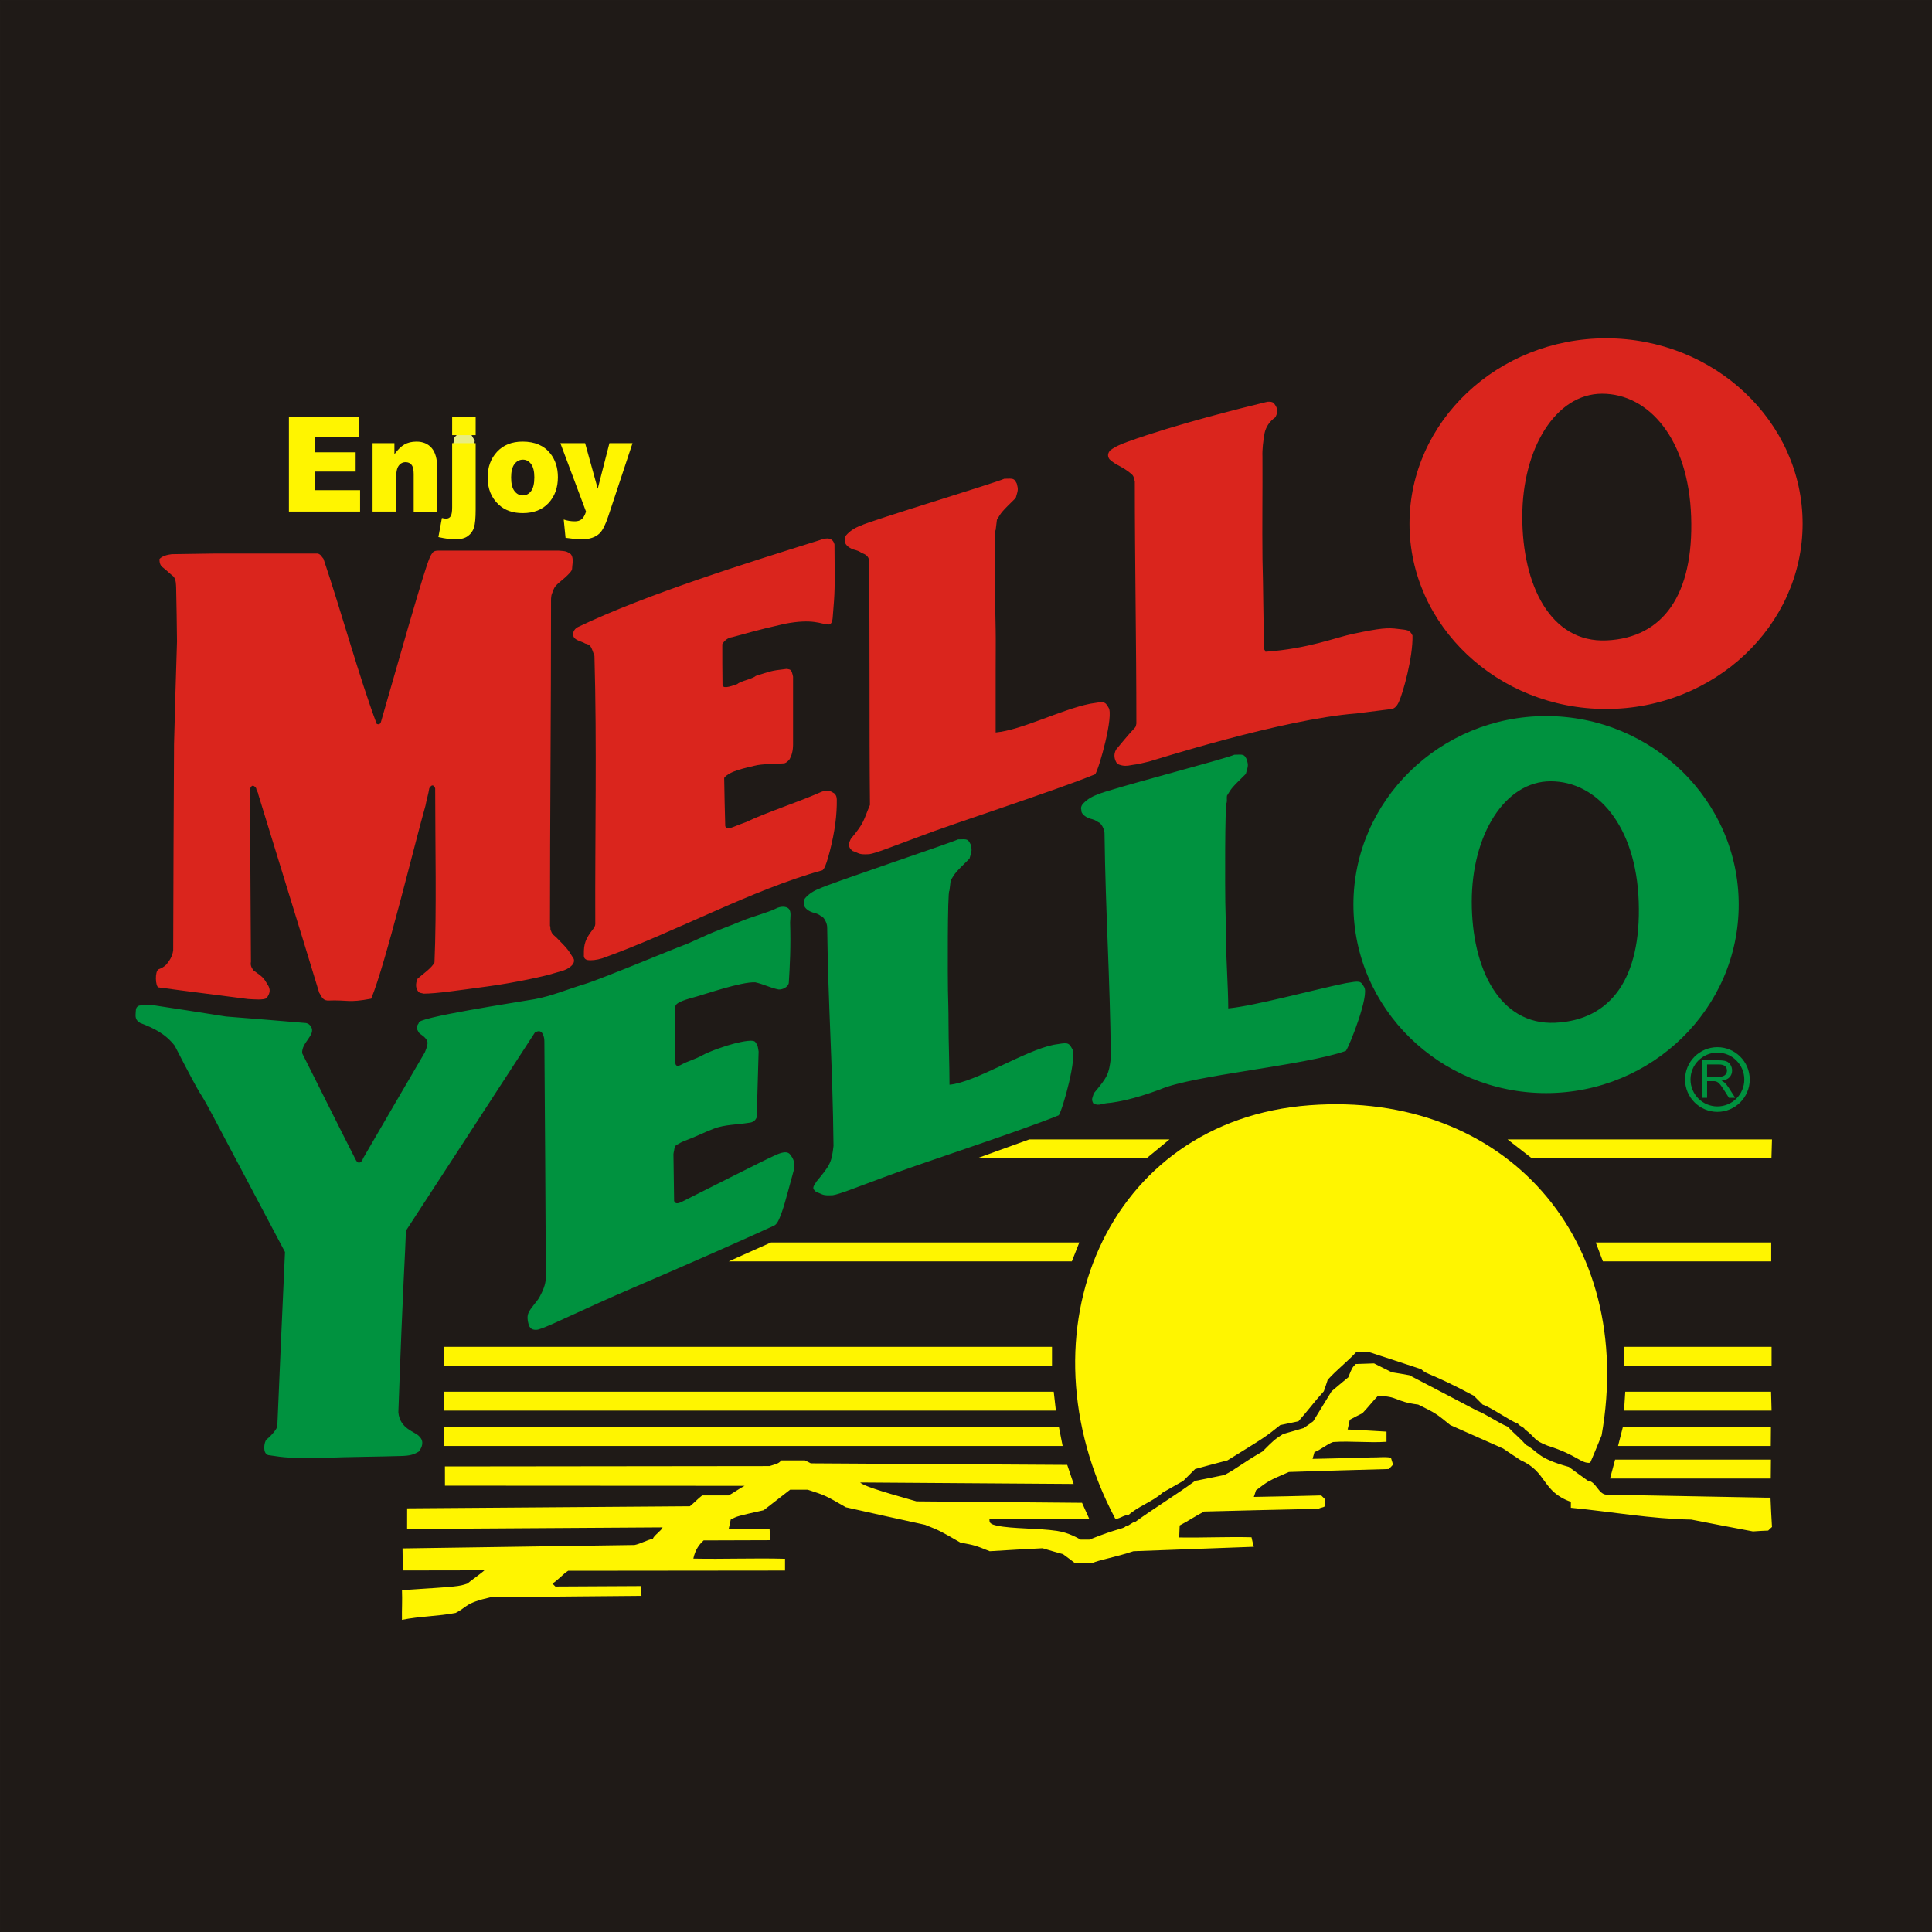
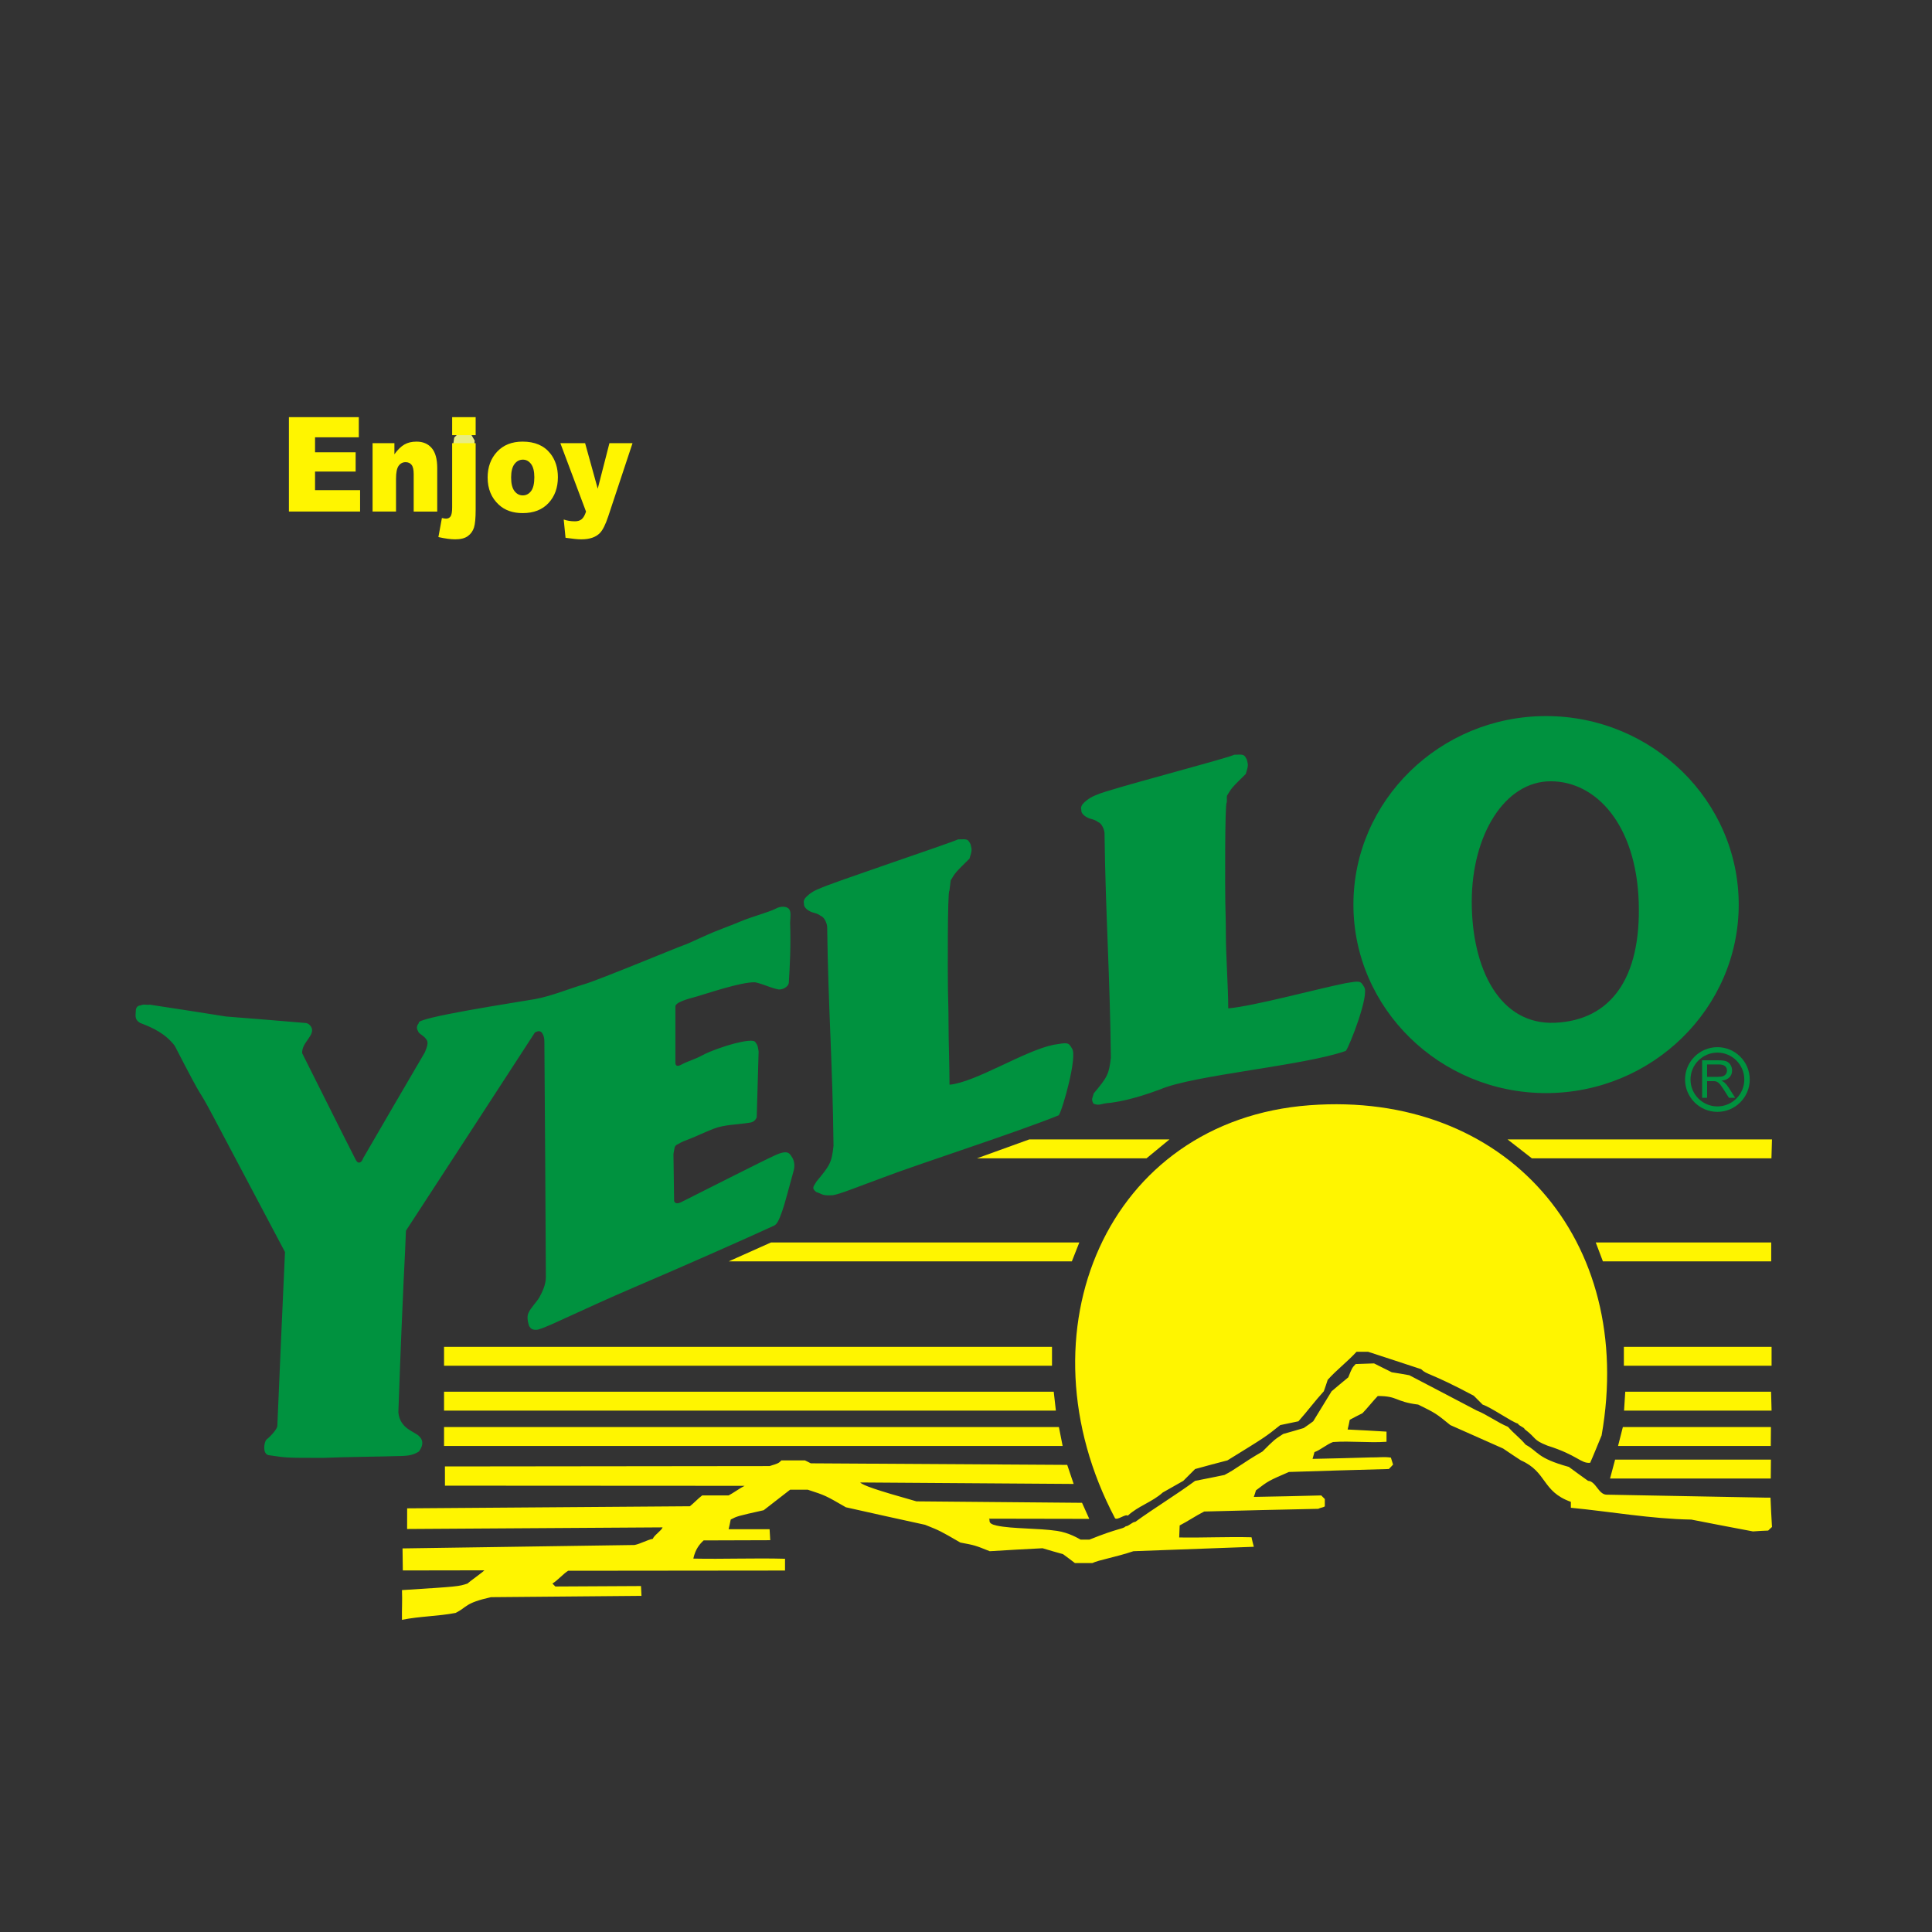
<svg xmlns="http://www.w3.org/2000/svg" xmlns:ns1="http://www.inkscape.org/namespaces/inkscape" xmlns:ns2="http://sodipodi.sourceforge.net/DTD/sodipodi-0.dtd" xml:space="preserve" width="200.076mm" height="200.076mm" style="clip-rule:evenodd;fill-rule:evenodd;image-rendering:optimizeQuality;shape-rendering:geometricPrecision;text-rendering:geometricPrecision" viewBox="0 0 200.076 200.076" id="svg2" version="1.1" ns1:version="0.91 r13725" ns2:docname="Mello Yello 80s.svg">
  <rect x="0" y="0" width="200.076" height="200.076" fill="#333333" stroke="none" />
  <ns2:namedview pagecolor="#ffffff" bordercolor="#666666" borderopacity="1" objecttolerance="10" gridtolerance="10" guidetolerance="10" ns1:pageopacity="0" ns1:pageshadow="2" ns1:window-width="1366" ns1:window-height="705" id="namedview26" showgrid="false" fit-margin-top="0" fit-margin-left="0" fit-margin-right="0" fit-margin-bottom="0" ns1:zoom="0.22425739" ns1:cx="533.83252" ns1:cy="556.56177" ns1:window-x="-8" ns1:window-y="-8" ns1:window-maximized="1" ns1:current-layer="svg2" />
  <defs id="defs4">
    <style type="text/css" id="style6">
    .str0 {stroke:#1F1A17;stroke-width:0.076}
    .fil3 {fill:#00923F}
    .fil0 {fill:#1F1A17}
    .fil2 {fill:#DA251D}
    .fil1 {fill:#E9ED81}
    .fil4 {fill:#FFF500}
   </style>
  </defs>
  <g id="Layer_x0020_1" transform="translate(45.659,-105.498)">
-     <polygon class="fil0 str0" points="-45.621,305.536 -45.621,105.536 154.379,105.536 154.379,305.536 " id="polygon10" style="fill:#1f1a17;stroke:#1f1a17;stroke-width:0.076" />
    <path class="fil1" d="m 1.835,152.348 c -0.197,-0.087 -0.394,-0.196 -0.613,-0.306 0.044,-0.394 0.088,-0.809 0.154,-1.225 0.11,-0.11 0.24,-0.241 0.371,-0.372 0.438,0 0.897,0 1.357,0 0.131,0.219 0.263,0.438 0.394,0.679 -0.022,0.328 -0.043,0.656 -0.087,0.985 -0.525,0.065 -1.051,0.152 -1.576,0.24 z" id="path12" ns1:connector-curvature="0" style="fill:#e9ed81" />
-     <path class="fil2" d="m -18.92,187.74 c 0,-0.197 -0.205,-0.394 -0.205,-0.612 -0.268,-0.352 -0.465,-0.352 -0.613,0 0,2.318 0,4.638 0,6.979 0.022,3.654 0.044,7.33 0.065,11.005 -0.065,0.285 0.023,0.569 0.263,0.875 1.028,0.744 1.028,0.744 1.444,1.444 0.383,0.555 0.25,0.964 -0.089,1.438 -0.354,0.205 -1.223,0.125 -1.923,0.086 -3.151,-0.416 -6.102,-0.77 -9.274,-1.206 -0.315,-0.101 -0.393,-1.674 0.018,-1.873 0.35,-0.132 0.57,-0.263 0.811,-0.5 0.284,-0.382 0.604,-0.745 0.7,-1.466 0.022,-7.111 0.044,-14.221 0.087,-21.332 0.088,-3.544 0.198,-7.088 0.307,-10.655 -0.022,-1.837 -0.044,-3.698 -0.088,-5.557 -0.02,-0.307 0.007,-0.845 -0.284,-1.174 -0.438,-0.35 -0.666,-0.603 -1.125,-0.953 -0.273,-0.216 -0.319,-0.521 -0.319,-0.85 0.28,-0.313 0.793,-0.442 1.269,-0.503 1.488,-0.022 2.976,-0.044 4.485,-0.066 3.544,-1e-4 7.089,0 10.633,0 0.345,0.09 0.401,0.344 0.598,0.541 1.846,5.469 3.676,12.197 5.508,17.094 0.206,0.107 0.359,0.041 0.438,-0.175 4.857,-17 4.936,-16.96 5.352,-17.551 0.187,-0.231 0.488,-0.216 0.883,-0.215 4.048,0 8.095,0 12.143,0 0.832,0.065 0.832,0.065 1.291,0.372 0.252,0.302 0.211,0.811 0.153,1.203 -0.057,0.392 0.109,0.385 -0.524,1.006 -0.633,0.623 -1.231,0.925 -1.423,1.466 -0.191,0.541 -0.198,0.442 -0.234,0.729 -0.036,0.288 -0.016,0.394 -0.022,0.694 0,11.136 -0.109,22.255 -0.109,33.414 0.088,0 -0.005,0.487 0.104,0.487 0.11,0.394 0.353,0.49 0.597,0.738 1.357,1.357 1.24,1.374 1.764,2.183 0.069,0.241 0.005,0.503 -0.307,0.766 -0.506,0.468 -1.33,0.564 -1.903,0.761 -0.574,0.196 -3.78,0.924 -6.766,1.324 -2.987,0.399 -5.229,0.742 -6.606,0.742 -0.132,-0.065 -0.285,-0.045 -0.437,-0.133 -0.365,-0.331 -0.407,-0.878 -0.15,-1.425 0.504,-0.441 1.481,-1.118 1.744,-1.673 0.23,-5.494 0.072,-12.147 0.072,-18.039 -0.168,-0.395 -0.365,-0.395 -0.612,0 -0.088,0.591 -0.281,1.182 -0.391,1.794 -1.039,3.616 -4.161,16.52 -5.626,19.996 -2.429,0.459 -2.328,0.107 -4.516,0.194 -0.572,-0.041 -0.673,-0.547 -0.867,-0.811 -2.166,-7.133 -4.126,-13.407 -6.315,-20.562 z m 34.822,-14.313 c -0.35,-0.963 -0.356,-1.146 -0.962,-1.288 -0.278,-0.19 -0.944,-0.297 -1.159,-0.633 -0.214,-0.336 -0.047,-0.844 0.404,-1.07 7.131,-3.418 17.763,-6.722 25.02,-8.995 0.774,-0.302 1.377,-0.273 1.554,0.438 0.044,4.792 0.044,4.792 -0.176,7.461 -0.029,0.572 -0.182,0.856 -0.459,0.831 -0.793,-0.033 -1.563,-0.649 -4.551,-0.066 -3.348,0.766 -3.7,0.933 -5.384,1.371 -0.536,0.073 -0.861,0.409 -1.048,0.73 0,1.379 0,2.757 0.022,4.157 -0.043,0.486 0.678,0.291 1.53,-0.022 0.306,-0.306 1.604,-0.539 1.91,-0.845 1.51,-0.46 1.437,-0.532 3.209,-0.729 0.416,0.08 0.489,0.032 0.657,0.809 0,2.32 0,4.66 0,7.001 -0.001,0.667 -0.135,1.134 -0.35,1.532 -0.175,0.228 -0.35,0.381 -0.547,0.437 -1.006,0.088 -2.264,0.035 -3.096,0.252 -0.832,0.216 -2.588,0.518 -3.14,1.259 0.022,1.663 0.066,3.325 0.11,4.988 0.185,0.494 0.499,0.179 2.166,-0.416 2.046,-0.985 5.395,-2.067 7.592,-3.041 0.475,-0.235 0.989,-0.303 1.412,-8e-4 0.279,0.123 0.376,0.43 0.382,0.701 0.022,1.575 -0.189,3.282 -0.722,5.36 -0.533,2.078 -0.724,1.852 -0.744,1.969 -7.394,2.039 -15.317,6.445 -22.82,9.124 -0.592,0.177 -1.117,0.242 -1.553,0.175 -0.264,-0.082 -0.382,-0.259 -0.35,-0.547 -0.033,-1.156 0.191,-1.673 0.936,-2.638 0.11,-0.142 0.249,-0.362 0.242,-0.533 -0.038,-9.148 0.175,-18.624 -0.086,-27.769 z m 41.549,-13.036 c -0.212,0 -0.018,9.356 0,10.327 0.02,0.971 0,2.823 0,4.245 0,2.122 0,4.245 0,6.389 2.712,-0.25 6.743,-2.364 9.781,-2.976 1.437,-0.236 1.528,-0.273 1.903,0.395 0.585,0.78 -0.981,6.375 -1.379,6.909 -4.297,1.751 -14.803,5.138 -18.224,6.459 -2.888,1.072 -4.478,1.71 -5.164,1.815 -1.137,0.066 -1.004,-0.09 -1.726,-0.331 -0.55,-0.427 -0.419,-0.797 -0.178,-1.266 1.425,-1.704 1.27,-1.859 1.969,-3.5 -0.087,-8.445 0.005,-16.891 -0.105,-25.357 -0.026,-0.39 -0.401,-0.631 -0.726,-0.722 -0.261,-0.199 -0.522,-0.287 -0.872,-0.375 -0.51,-0.171 -0.937,-0.544 -0.879,-0.895 -0.068,-0.174 -0.024,-0.372 0.109,-0.569 0.384,-0.447 0.887,-0.775 1.509,-1.006 0.983,-0.508 13.878,-4.404 14.878,-4.857 1.003,-0.035 1.003,-0.035 1.292,0.504 0.152,0.613 0.152,0.613 -0.11,1.487 -1.466,1.444 -1.466,1.444 -1.947,2.253 -0.043,0.351 -0.088,0.7 -0.132,1.073 z m 14.445,20.438 c 0.087,-0.12 0.088,-0.217 0.127,-0.397 0,-8.367 -0.162,-16.688 -0.162,-25.059 -0.087,-0.518 -0.193,-0.663 -0.39,-0.82 -0.897,-0.766 -1.571,-0.858 -2.228,-1.492 -0.224,-0.306 -0.202,-0.613 0.066,-0.919 0.52,-0.402 1.115,-0.646 1.838,-0.908 4.908,-1.776 11.888,-3.511 14.243,-4.08 0.291,-0.096 0.656,-0.077 0.869,0.084 0.268,0.394 0.544,0.717 0.163,1.469 -0.62,0.442 -0.971,0.989 -1.116,1.619 -0.148,0.832 -0.258,1.684 -0.226,2.475 0.021,3.523 -0.039,7.087 0.004,10.63 0.088,3.019 0.074,6.226 0.183,9.268 0,0.153 0.124,0.141 0.124,0.293 4.471,-0.319 7.226,-1.471 9.09,-1.859 2.815,-0.586 3.544,-0.652 4.649,-0.503 0.959,0.118 1.192,0.076 1.489,0.677 0.058,2.255 -0.991,5.97 -1.4,6.849 -0.185,0.434 -0.426,0.696 -0.744,0.766 -1.204,0.153 -2.429,0.306 -3.654,0.459 -7.717,0.591 -21.124,4.896 -21.481,4.979 -0.357,0.084 -1.234,0.308 -1.685,0.346 -0.652,0.13 -1.03,0.159 -1.609,-0.104 -0.31,-0.444 -0.414,-0.952 -0.123,-1.48 1.444,-1.751 1.456,-1.714 1.974,-2.295 z m 48.767,-40.297 c 11.212,0 20.355,8.623 20.355,19.194 1e-4,10.572 -9.143,19.194 -20.355,19.194 -11.212,0 -20.356,-8.622 -20.356,-19.194 0,-10.572 9.144,-19.194 20.356,-19.194 z m -0.41,5.738 c 4.816,0 8.949,4.66 9.222,12.739 0.273,8.079 -2.903,12.535 -8.743,12.808 -5.84,0.273 -8.744,-5.754 -8.744,-12.808 1e-4,-7.054 3.45,-12.739 8.265,-12.739 z" id="path14" ns1:connector-curvature="0" style="fill:#da251d" />
    <path class="fil3" d="m 114.451,179.654 c 10.988,0 19.949,8.77 19.949,19.521 0,10.752 -8.962,19.522 -19.95,19.522 -10.988,0 -19.95,-8.769 -19.95,-19.522 0,-10.752 8.961,-19.521 19.95,-19.521 z m 0.476,6.753 c 4.762,0 8.848,4.562 9.117,12.469 0.27,7.908 -2.87,12.268 -8.645,12.537 -5.774,0.267 -8.645,-5.631 -8.645,-12.537 1e-4,-6.905 3.411,-12.469 8.173,-12.469 z m -62.266,11.334 c -0.213,0 -0.171,9.356 -0.151,10.327 0.019,0.97 0.06,1.952 0.06,3.374 0,2.121 0.101,4.244 0.101,6.388 2.711,-0.25 7.748,-3.525 10.786,-4.137 1.437,-0.236 1.528,-0.273 1.903,0.394 0.586,0.781 -0.981,6.376 -1.378,6.91 -4.298,1.751 -14.804,5.138 -18.225,6.458 -2.888,1.072 -4.478,1.71 -5.163,1.816 -1.138,0.066 -1.004,-0.091 -1.726,-0.331 -0.55,-0.428 -0.226,-0.605 0.016,-1.073 1.425,-1.704 1.579,-1.976 1.775,-3.694 -0.087,-8.445 -0.547,-14.24 -0.657,-22.706 -0.026,-0.39 -0.325,-1.018 -0.648,-1.11 -0.26,-0.199 -0.521,-0.286 -0.872,-0.373 -0.51,-0.173 -0.936,-0.545 -0.878,-0.895 -0.067,-0.176 -0.024,-0.373 0.11,-0.569 0.384,-0.447 0.887,-0.776 1.51,-1.007 0.982,-0.507 13.335,-4.635 14.335,-5.089 1.004,-0.036 1.004,-0.036 1.292,0.504 0.153,0.613 0.153,0.613 -0.109,1.488 -1.466,1.444 -1.466,1.444 -1.947,2.254 -0.044,0.35 -0.088,0.7 -0.131,1.072 z M -3.942,256.274 c -2.734,0.087 -5.47,0.088 -8.205,0.198 -3.829,-0.003 -3.697,0.021 -5.731,-0.285 -0.633,-0.188 -0.415,-1.363 -0.198,-1.597 0.536,-0.427 1.156,-1.162 1.138,-1.444 0.241,-5.777 0.53,-12.214 0.792,-17.99 -2.349,-4.428 -5.346,-10.102 -7.399,-13.976 -2.053,-3.875 -0.438,-0.438 -4.026,-7.395 -0.98,-1.251 -2.174,-1.817 -3.575,-2.353 -0.645,-0.377 -0.448,-0.858 -0.443,-1.318 0.006,-0.285 0.224,-0.493 0.466,-0.491 0.457,-0.18 0.532,-0.018 0.97,-0.083 2.626,0.393 5.251,0.809 7.899,1.226 2.756,0.218 5.513,0.437 8.292,0.677 0.231,0.053 0.373,0.155 0.525,0.394 0.491,0.857 -1.006,1.607 -0.929,2.733 1.794,3.544 3.752,7.528 5.567,11.073 0.249,0.465 0.616,0.23 0.745,-0.197 2.121,-3.654 4.244,-7.308 6.388,-10.961 0.179,-0.454 0.447,-1.036 0.149,-1.352 -0.279,-0.437 -0.788,-0.557 -0.849,-0.858 -0.176,-0.262 -0.154,-0.547 0.087,-0.832 -0.555,-0.533 10.328,-2.174 12.011,-2.476 1.684,-0.302 3.585,-1.094 5.134,-1.551 1.55,-0.457 9.712,-3.853 10.309,-4.048 0.597,-0.195 2.135,-0.994 3.642,-1.571 1.507,-0.576 1.691,-0.669 2.489,-0.987 0.892,-0.358 2.816,-0.912 3.347,-1.204 0.532,-0.292 1.11,-0.255 1.354,-0.018 0.303,0.286 0.176,0.903 0.157,1.441 0.082,2.501 -0.024,4.497 -0.138,6.283 -0.08,0.411 -0.678,0.699 -1.066,0.653 -0.876,-0.176 -1.515,-0.544 -2.412,-0.741 -1.446,-0.064 -5.2,1.237 -6.099,1.484 -0.9,0.247 -2.205,0.582 -2.166,1.05 0,1.926 0,3.873 0,5.82 0.021,0.339 0.241,0.382 0.656,0.153 0.591,-0.329 1.382,-0.528 2.122,-0.941 0.778,-0.434 2.498,-1.019 3.326,-1.225 0.414,-0.103 0.939,-0.225 1.374,-0.272 0.435,-0.047 0.78,-0.017 0.836,0.185 0.245,0.278 0.248,0.595 0.306,0.919 -0.066,2.253 -0.132,4.528 -0.197,6.804 -0.131,0.339 -0.393,0.535 -0.787,0.568 -1.204,0.197 -2.569,0.188 -3.654,0.612 -1.085,0.426 -1.632,0.71 -2.429,1.029 -0.797,0.319 -0.612,0.197 -1.444,0.656 -0.127,0.096 -0.192,0.225 -0.208,0.368 -0.032,0.268 -0.13,0.532 -0.099,0.748 0.022,1.554 0.044,3.107 0.066,4.682 0.095,0.313 0.39,0.293 0.765,0.109 3.238,-1.619 8.333,-4.221 9.737,-4.856 1.403,-0.636 1.496,-0.069 1.748,0.282 0.194,0.342 0.267,0.809 0.134,1.314 -0.395,1.4 -0.864,3.289 -1.204,4.245 -0.341,0.956 -0.523,1.315 -0.832,1.466 -2.79,1.289 -9.008,4.042 -14.44,6.367 -5.432,2.325 -8.751,4.026 -9.802,4.332 -0.327,0.139 -0.72,0.117 -0.94,-0.065 -0.109,-0.133 -0.219,-0.237 -0.241,-0.438 -0.128,-0.415 -0.148,-0.841 -0.008,-1.157 0.228,-0.525 0.802,-1.074 1.123,-1.599 0.331,-0.622 0.655,-1.285 0.679,-2.057 -0.045,-8.095 -0.088,-16.19 -0.154,-24.307 0.004,-0.385 -0.02,-0.661 -0.198,-0.968 -0.178,-0.306 -0.448,-0.307 -0.787,-0.105 -4.398,6.761 -8.931,13.761 -13.351,20.521 -0.086,2.695 -0.291,4.878 -0.785,18.799 0.15,1.761 1.774,2.012 2.172,2.509 0.531,0.516 0.283,1.119 -0.048,1.558 -0.547,0.358 -1.07,0.431 -1.663,0.46 z m 85.324,-67.671 c -0.212,0 -0.17,9.356 -0.15,10.327 0.018,0.971 0.059,1.952 0.059,3.375 0,2.122 0.246,5.477 0.246,7.621 2.711,-0.25 9.127,-2.002 12.165,-2.614 1.436,-0.237 1.528,-0.274 1.903,0.394 0.585,0.78 -1.488,6.085 -1.887,6.619 -4.297,1.537 -15.818,2.501 -19.24,3.993 -2.888,1.073 -4.406,1.276 -5.091,1.381 -1.137,0.066 -1.076,0.345 -1.798,0.104 -0.299,-0.49 -0.075,-0.642 0.016,-1.073 1.425,-1.703 1.577,-1.975 1.775,-3.694 -0.088,-8.446 -0.547,-14.819 -0.657,-23.286 -0.026,-0.39 -0.325,-1.017 -0.648,-1.109 -0.261,-0.199 -0.522,-0.287 -0.872,-0.374 -0.51,-0.172 -0.937,-0.545 -0.879,-0.895 -0.067,-0.174 -0.024,-0.372 0.11,-0.569 0.384,-0.447 0.887,-0.775 1.509,-1.007 0.983,-0.507 13.23,-3.686 14.23,-4.141 1.003,-0.036 1.003,-0.036 1.291,0.504 0.153,0.612 0.153,0.612 -0.11,1.487 -1.466,1.445 -1.466,1.445 -1.947,2.253 -0.044,0.35 0.018,0.332 -0.027,0.703 z" id="path16" ns1:connector-curvature="0" style="fill:#00923f" />
    <path class="fil3" d="m 132.194,220.641 c 1.844,0 3.349,-1.505 3.349,-3.35 0,-1.845 -1.505,-3.349 -3.349,-3.349 -1.845,0 -3.35,1.504 -3.35,3.349 0,1.845 1.505,3.35 3.35,3.35 z m 0,-0.564 c 1.534,0 2.786,-1.251 2.786,-2.786 0,-1.534 -1.252,-2.786 -2.786,-2.786 -1.535,0 -2.786,1.252 -2.786,2.786 0,1.535 1.251,2.786 2.786,2.786 z" id="path18" ns1:connector-curvature="0" style="fill:#00923f" />
    <path class="fil3" d="m 130.613,219.182 0,-3.88 1.72,0 c 0.346,0 0.609,0.035 0.788,0.105 0.18,0.07 0.324,0.193 0.432,0.369 0.108,0.177 0.161,0.372 0.161,0.585 0,0.276 -0.089,0.507 -0.267,0.696 -0.178,0.189 -0.454,0.309 -0.826,0.36 0.136,0.065 0.239,0.129 0.31,0.193 0.15,0.137 0.292,0.31 0.426,0.516 l 0.675,1.056 -0.646,0 -0.513,-0.808 c -0.15,-0.232 -0.274,-0.411 -0.371,-0.534 -0.097,-0.124 -0.183,-0.21 -0.26,-0.259 -0.077,-0.05 -0.154,-0.084 -0.234,-0.104 -0.059,-0.012 -0.153,-0.018 -0.286,-0.018 l -0.595,0 0,1.723 -0.513,0 z m 0.513,-2.167 1.104,0 c 0.234,0 0.418,-0.024 0.55,-0.073 0.133,-0.049 0.233,-0.126 0.302,-0.233 0.069,-0.107 0.103,-0.222 0.103,-0.348 0,-0.183 -0.066,-0.334 -0.2,-0.453 -0.133,-0.118 -0.343,-0.177 -0.631,-0.177 l -1.228,0 0,1.284 z" id="path20" ns1:connector-curvature="0" style="fill:#00923f" />
    <path class="fil4" d="m -15.739,148.696 7.238,0 0,2.088 -4.532,0 0,1.555 4.204,0 0,1.995 -4.204,0 0,1.926 4.664,0 0,2.215 -7.37,0 0,-9.779 z m 8.663,2.696 2.262,0 0,1.152 c 0.337,-0.471 0.68,-0.806 1.025,-1.008 0.346,-0.203 0.768,-0.304 1.265,-0.304 0.672,0 1.197,0.225 1.577,0.671 0.379,0.446 0.568,1.137 0.568,2.07 l 0,4.503 -2.438,0 0,-3.896 c 0,-0.444 -0.073,-0.758 -0.22,-0.943 -0.148,-0.186 -0.354,-0.277 -0.621,-0.277 -0.293,-10e-5 -0.533,0.125 -0.714,0.373 -0.183,0.248 -0.275,0.697 -0.275,1.341 l 0,3.401 -2.428,0 0,-7.083 z m 8.242,-2.696 2.434,0 0,1.867 -2.434,0 0,-1.867 z m 0,2.696 2.434,0 0,6.869 c 0,0.877 -0.057,1.496 -0.171,1.862 -0.114,0.365 -0.324,0.661 -0.629,0.886 -0.305,0.228 -0.743,0.342 -1.313,0.342 -0.469,-1e-4 -1.051,-0.078 -1.746,-0.234 l 0.364,-1.975 c 0.194,0.044 0.338,0.066 0.43,0.066 0.205,0 0.362,-0.078 0.47,-0.236 0.108,-0.157 0.161,-0.472 0.161,-0.943 l 0,-6.637 z m 3.674,3.561 c 0,-1.08 0.326,-1.971 0.977,-2.671 0.655,-0.701 1.534,-1.051 2.643,-1.051 1.268,0 2.227,0.411 2.875,1.234 0.521,0.662 0.782,1.48 0.782,2.449 0,1.088 -0.324,1.981 -0.969,2.678 -0.646,0.694 -1.539,1.043 -2.681,1.043 -1.018,0 -1.84,-0.289 -2.469,-0.868 -0.773,-0.715 -1.157,-1.653 -1.157,-2.814 z m 2.433,-0.007 c 0,0.633 0.114,1.099 0.344,1.4 0.229,0.303 0.516,0.455 0.861,0.455 0.349,-10e-5 0.638,-0.15 0.861,-0.448 0.226,-0.299 0.338,-0.774 0.338,-1.435 0,-0.612 -0.114,-1.07 -0.34,-1.37 -0.226,-0.299 -0.507,-0.449 -0.84,-0.449 -0.355,0 -0.648,0.153 -0.877,0.456 -0.231,0.304 -0.347,0.769 -0.347,1.391 z m 5.099,-3.554 2.563,0 1.307,4.716 1.211,-4.716 2.392,0 -2.512,7.571 c -0.285,0.862 -0.578,1.446 -0.878,1.746 -0.421,0.428 -1.062,0.643 -1.925,0.643 -0.35,-1e-4 -0.889,-0.055 -1.622,-0.162 l -0.189,-1.894 c 0.348,0.126 0.739,0.188 1.168,0.188 0.284,-1e-4 0.517,-0.073 0.694,-0.219 0.177,-0.149 0.328,-0.41 0.449,-0.788 l -2.658,-7.083 z" id="path22" ns1:connector-curvature="0" style="fill:#fff500" />
    <path class="fil4" d="m 70.928,263.557 c 0.305,0 0.677,-0.457 0.983,-0.457 1.925,-1.401 4.269,-2.823 6.194,-4.245 1.006,-0.197 2.013,-0.394 3.041,-0.612 1.204,-0.613 1.816,-1.204 3.938,-2.429 1.226,-1.225 1.226,-1.225 2.144,-1.816 0.701,-0.197 1.4,-0.393 2.123,-0.612 0.329,-0.219 0.657,-0.46 0.985,-0.7 0.634,-1.028 1.268,-2.057 1.903,-3.107 0.569,-0.481 1.138,-0.962 1.728,-1.444 0.394,-0.984 0.394,-0.984 0.766,-1.378 0.635,-0.022 1.269,-0.043 1.903,-0.066 0.613,0.307 1.225,0.613 1.838,0.919 0.591,0.087 1.203,0.197 1.816,0.306 2.319,1.204 4.638,2.429 6.979,3.654 1.007,0.394 2.207,1.271 3.235,1.687 0.678,0.766 1.163,1.07 1.841,1.857 1.313,0.7 1.119,1.377 4.466,2.296 0.7,0.504 1.262,0.938 1.985,1.441 0.809,0.044 1.065,1.367 1.875,1.433 l 16.41,0.306 c 0.196,0 0.394,0 0.612,0 0.044,1.006 0.088,2.013 0.154,3.042 -0.132,0.109 -0.263,0.24 -0.394,0.371 -0.525,0.022 -1.05,0.043 -1.575,0.088 -2.123,-0.394 -4.245,-0.81 -6.389,-1.226 -4.157,-0.07 -8.314,-0.822 -12.471,-1.224 1e-4,-0.197 0,-0.394 0,-0.613 -3.019,-1.072 -2.44,-3.092 -5.175,-4.295 -0.613,-0.394 -1.226,-0.809 -1.838,-1.225 -1.816,-0.809 -3.632,-1.619 -5.47,-2.429 -1.51,-1.225 -1.51,-1.225 -3.326,-2.122 -2.45,-0.307 -2.063,-0.888 -4.185,-0.888 -0.395,0.395 -1.174,1.369 -1.591,1.784 -0.438,0.219 -0.875,0.438 -1.313,0.678 -0.066,0.328 -0.131,0.657 -0.219,1.006 1.334,0.067 2.669,0.132 4.026,0.22 0,0.349 0,0.701 0,1.05 -1.838,0.131 -3.676,-0.104 -5.536,0.027 -0.634,0.22 -1.269,0.805 -1.925,1.045 -0.066,0.22 -0.131,0.459 -0.197,0.7 2.013,-0.044 4.026,-0.087 6.06,-0.153 0.747,0.017 1.329,-0.088 2.052,0.021 0.043,0.132 0.18,0.568 0.224,0.722 -0.131,0.153 -0.284,0.306 -0.438,0.46 -3.434,0.087 -6.892,0.197 -10.348,0.306 -2.122,0.919 -2.122,0.919 -3.413,1.904 -0.066,0.219 -0.132,0.437 -0.219,0.678 2.319,-0.043 4.638,-0.087 6.979,-0.153 0.109,0.11 0.24,0.241 0.371,0.372 0,0.24 0,0.504 0,0.766 -0.218,0.131 -0.438,0.118 -0.677,0.249 -3.939,0.087 -7.853,0.17 -11.812,0.279 -0.831,0.416 -1.688,1.004 -2.541,1.442 0,0.35 -0.05,0.873 -0.05,1.244 2.473,0.044 4.994,-0.085 7.489,-0.019 0.066,0.328 0.153,0.656 0.241,0.985 -4.158,0.153 -8.315,0.305 -12.472,0.459 -1.815,0.613 -3.631,0.918 -4.244,1.225 -0.591,0 -1.203,0 -1.816,0 -0.394,-0.307 -0.81,-0.613 -1.226,-0.919 -0.7,-0.197 -1.4,-0.394 -2.122,-0.613 -1.816,0.088 -3.632,0.197 -5.471,0.307 -1.531,-0.613 -1.531,-0.613 -3.04,-0.897 -2.122,-1.226 -2.122,-1.226 -3.654,-1.838 -2.735,-0.591 -5.47,-1.204 -8.205,-1.816 -2.122,-1.226 -2.122,-1.226 -3.938,-1.817 -0.612,0 -1.225,0 -1.837,0 -0.897,0.7 -1.817,1.401 -2.735,2.123 -2.735,0.612 -2.735,0.612 -3.413,0.963 -0.066,0.328 -0.132,0.656 -0.219,1.006 1.4,0 2.823,0 4.244,0 0.022,0.328 0.044,0.808 0.066,1.136 l -6.897,0.022 c -0.395,0.371 -0.848,0.875 -1.067,1.883 3.151,0.065 6.323,-0.071 9.496,0.017 0,0.241 0,0.958 0,1.22 l -22.457,0.023 c -0.503,0.306 -1.107,1.016 -1.633,1.322 0.087,0.087 0.197,0.197 0.307,0.307 l 8.867,-0.047 0.051,1.017 -15.588,0.136 c -2.735,0.613 -2.432,1.017 -3.657,1.63 -1.817,0.349 -3.721,0.343 -5.559,0.715 -0.022,-1.138 0.045,-1.918 0.002,-3.078 5.863,-0.372 5.863,-0.372 6.783,-0.679 0.196,-0.197 1.554,-1.151 1.752,-1.37 l -8.448,0.014 -0.03,-2.282 24.031,-0.354 c 0.635,-0.132 1.269,-0.515 1.904,-0.647 0.065,-0.328 0.904,-0.848 0.992,-1.178 l -26.453,0.168 0.004,-2.139 29.279,-0.215 c 0.394,-0.307 0.86,-0.814 1.275,-1.121 0.897,0 1.816,0 2.735,0 0.394,-0.196 1.242,-0.798 1.657,-0.994 l -31.03,-0.017 -0.004,-1.992 33.622,-0.038 c 0.919,-0.284 0.919,-0.284 1.226,-0.591 0.81,0 1.618,0 2.428,0 0.197,0.088 0.394,0.197 0.613,0.306 l 26.555,0.161 0.667,1.974 -22.106,-0.153 c 0.306,0.306 1.556,0.753 5.823,1.956 l 17.15,0.151 0.749,1.663 -10.407,-0.019 c 0.241,0.117 -0.277,0.485 0.84,0.721 1.613,0.342 4.268,0.253 6.224,0.542 1.254,0.186 2.222,0.788 2.444,0.903 0.307,0 0.612,0 0.919,0 3.041,-1.225 3.455,-1.075 3.762,-1.381 z m 0.2,-1.094 c -0.219,-0.219 -1.074,0.505 -1.315,0.265 -10.163,-19.245 -0.865,-41.208 20.151,-42.773 20.31,-1.514 33.815,13.918 30.237,34.196 -0.219,0.526 -0.943,2.308 -1.184,2.833 -0.984,0.087 -1.274,-0.783 -4.439,-1.783 -1.532,-0.612 -1.048,-0.709 -2.339,-1.694 -0.066,-0.218 -0.616,-0.341 -0.702,-0.581 -0.613,-0.153 -2.735,-1.663 -3.654,-1.969 -0.306,-0.307 -0.613,-0.613 -0.919,-0.919 -4.551,-2.429 -4.841,-2.139 -5.453,-2.751 -1.816,-0.612 -3.649,-1.187 -5.487,-1.799 -0.393,0 -0.788,0 -1.203,0 -0.963,1.05 -2.022,1.832 -2.985,2.903 -0.087,0.285 -0.293,0.882 -0.403,1.187 -0.941,1.028 -1.688,2.057 -2.628,3.107 -0.614,0.131 -1.248,0.262 -1.882,0.394 -1.532,1.226 -1.532,1.226 -5.47,3.654 -1.116,0.284 -2.232,0.591 -3.348,0.897 -0.394,0.394 -0.81,0.809 -1.225,1.225 -0.701,0.393 -1.401,0.788 -2.123,1.204 -1.116,1.006 -2.514,1.376 -3.63,2.404 z m -70.802,-9.18 63.674,0 0.387,1.958 -64.061,0 0,-1.958 z m 0,-3.663 63.138,0 0.222,1.958 -63.36,0 0,-1.958 z m 0,-4.645 62.959,0 0,1.958 -62.959,0 0,-1.958 z m 33.854,-10.808 31.934,0 -0.774,1.958 -35.537,0 4.377,-1.958 z m 26.755,-10.673 14.517,0 -2.378,1.958 -17.557,0 5.417,-1.958 z m 49.528,0 27.383,0 -0.056,1.958 -24.812,0 -2.515,-1.958 z m 9.132,10.673 18.172,0 0,1.958 -17.43,0 -0.741,-1.958 z m 2.913,10.808 15.296,0 0,1.958 -15.296,0 0,-1.958 z m 0.143,4.645 15.1,0 0.053,1.958 -15.278,0 0.125,-1.958 z m -0.249,3.663 15.336,0 -0.017,1.958 -15.817,0 0.498,-1.958 z m -0.803,3.373 16.139,0 -0.018,1.957 -16.644,0 0.524,-1.957 z" id="path24" ns1:connector-curvature="0" style="fill:#fff500" />
  </g>
</svg>